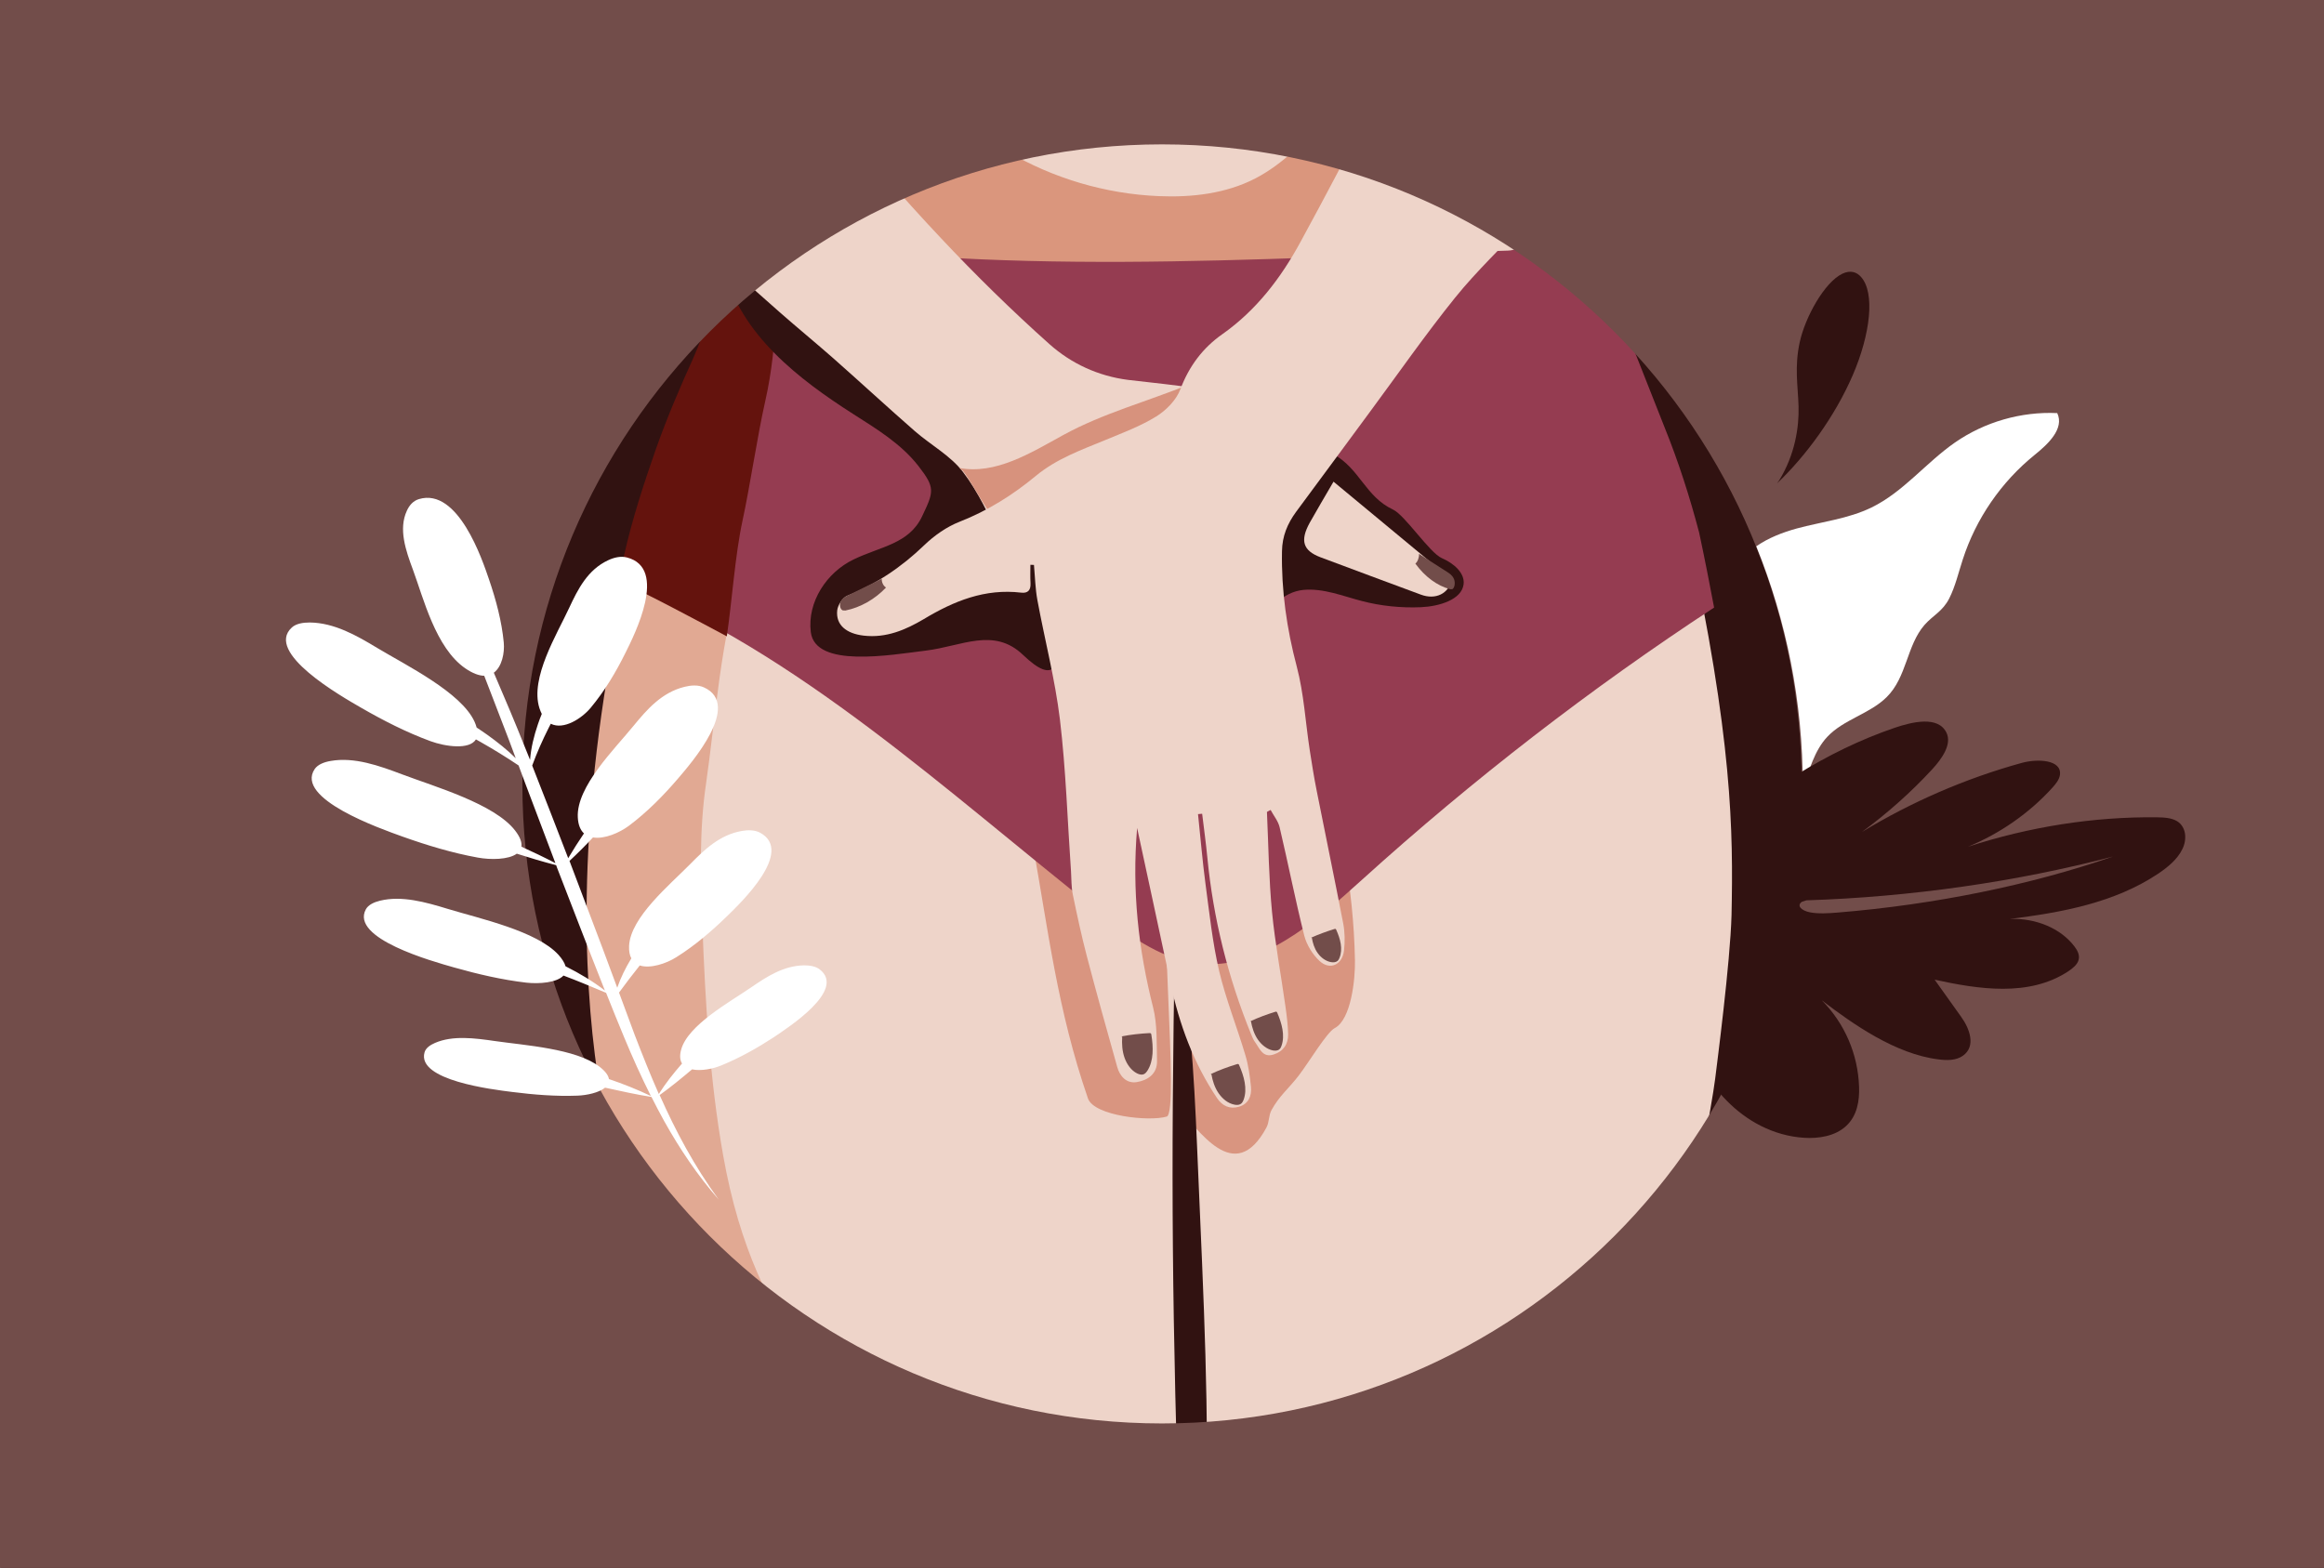
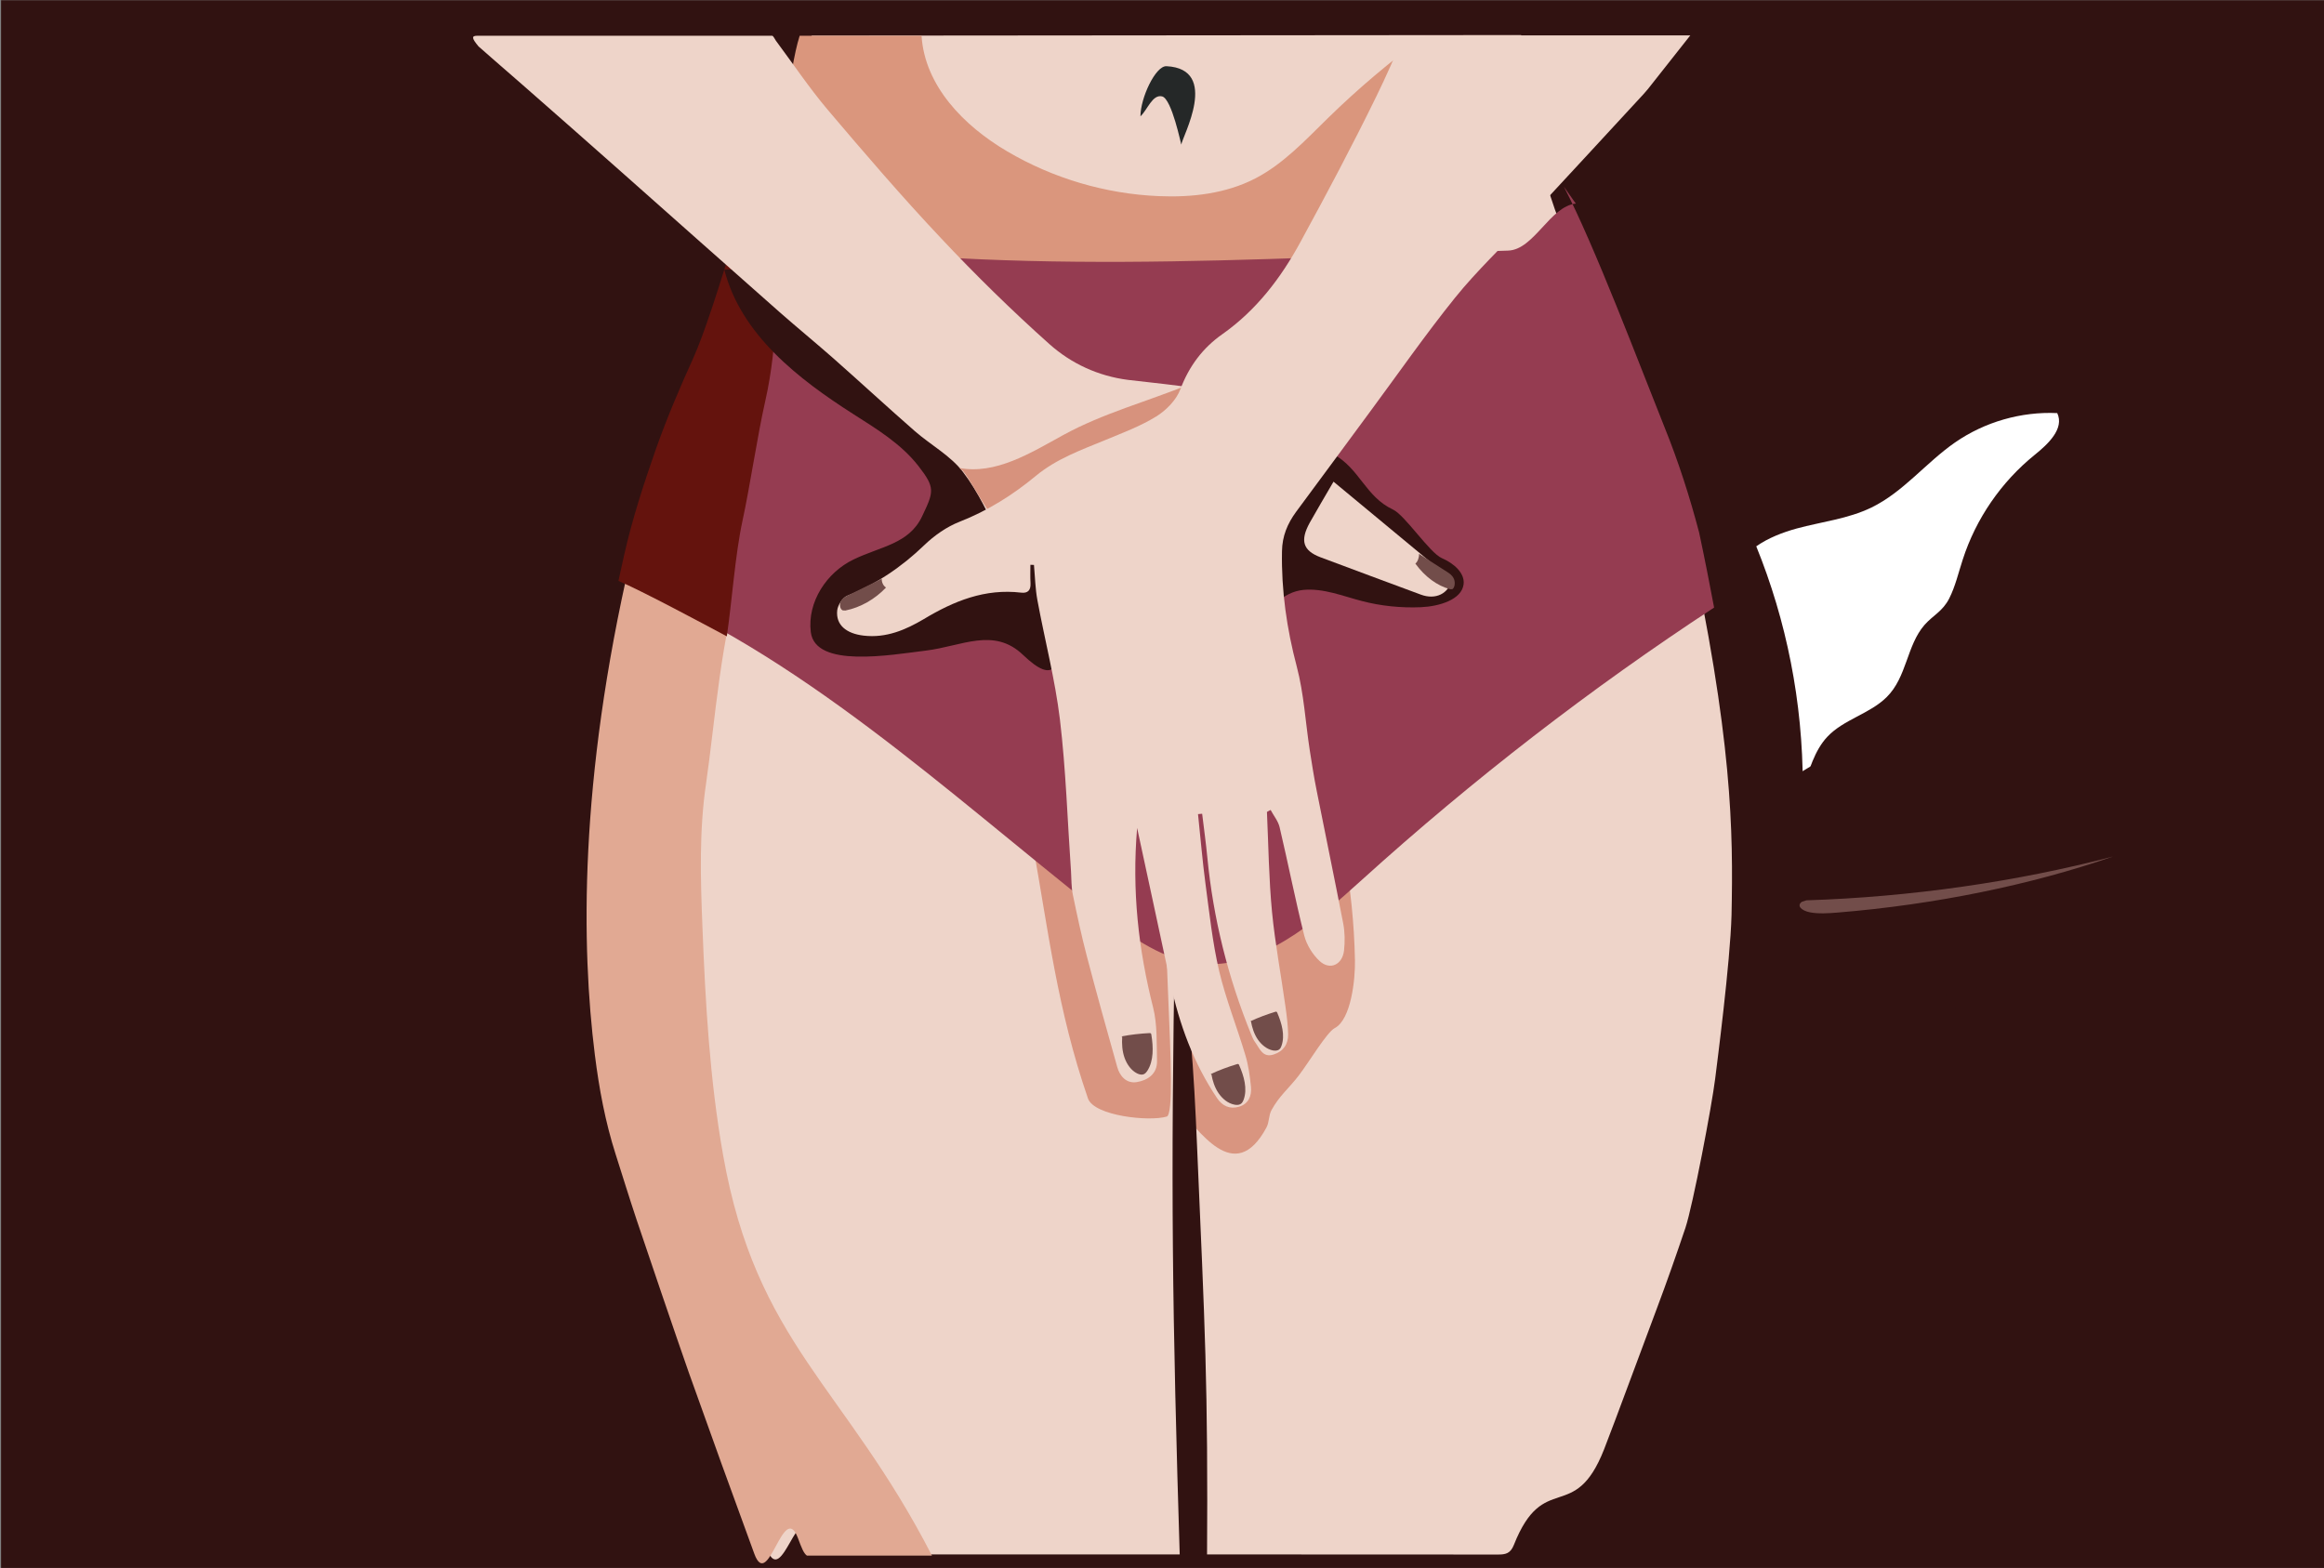
<svg xmlns="http://www.w3.org/2000/svg" version="1.1" id="Layer_1" x="0px" y="0px" viewBox="0 0 1962 1323.9" enable-background="new 0 0 1962 1323.9" xml:space="preserve">
  <rect x="0" y="0" width="1962" height="1323.9" fill="#808080" stroke="none" />
  <rect x="0.9" y="0.2" fill="#311211" width="1962" height="1323.9" />
  <g>
-     <path fill="#252828" d="M857.5,85.8c24.5-27.5,59.4-45.5,96.1-49.3c24.3-2.5,51.8,2.5,66.4,22.1c18.7,25.1,5.9,64.4-20.8,80.7   c-26.7,16.2-61.6,13.1-90.2,0.4c-24.2-10.8-47.2-30.8-49.9-57.2" />
+     <path fill="#252828" d="M857.5,85.8c24.5-27.5,59.4-45.5,96.1-49.3c24.3-2.5,51.8,2.5,66.4,22.1c18.7,25.1,5.9,64.4-20.8,80.7   c-26.7,16.2-61.6,13.1-90.2,0.4" />
  </g>
  <path fill="#EED4C9" d="M1424.8,449.3c-7.8-28.7-17.2-57.2-28.6-84.5c-20.4-49.2-39.8-99.2-64.9-145.7  c-29.8-55.2-37.7-115.2-46.5-175.5c-0.7-4.8-0.4-9.2-0.6-14l-598.9,0.5c-3.4,16.6-7.1,38.9-10.5,48c-11.4,30.7-56.6,187.5-78,231.7  c-11.5,23.7-22.6,47.8-31.9,72.6c-10.5,28-20.4,56.6-27.6,85.7c-46.3,188.8-44.1,328.4-32,419.4c3.8,28.6,9.3,56.6,18.5,83.8  c6.2,18.5,12.3,37,18.8,55.3c6,16.9,36.9,103,46.7,129.1c19.2,51.1,38.7,102.1,58.5,153c12.6,32.4,26-45.6,38.9-13.4  c6.9,17.2,6.8,17.2,24.4,17.2c91.9,0,183.8,0,275.7,0c2.9,0,5.8,0,10.1,0c0-143.6,0-176.8,0-320c1.2-0.5,5-235,5.1-131.1  c1.8,3,5.7-197.6,10.6,9.9c0.1,2.9-6.5,134.8-6.5,137.8c0,132.9,0,155.7,0,288.6c0,4.5,0,8.9,0,14.1c3.9,0.3,7.1,0.7,10.2,0.7  c82.8,0,165.6,0,248.4,0.1c6.3,0,10.4-0.8,13.3-8c25.2-63.7,51.1-17,76.2-80.8c8.1-20.5,37.3-99.9,44.5-118.8  c8.5-22.6,16.5-45.4,24.2-68.3c6.3-19,22.3-103.1,25.1-125.9c1.6-13,12.7-98,13.8-138C1463.3,701.3,1462.7,623.7,1424.8,449.3z   M997.3,122.1c-0.1,0.5-8-38.7-16.2-40.7c-8.2-2-12.3,11.3-18.3,16.8c0-15.4,12.7-42.8,22-42.3C1030.2,58.2,998,115.6,997.3,122.1z" />
  <g>
    <path fill="#DA967D" d="M1275.7,29.8l-72.4,0.3c-29.4,21.7-56.5,44.4-82.5,69.9c-18.9,18.5-37.4,38.4-60.9,50.6   c-24.9,12.9-53.7,16.2-81.7,15c-44.9-1.9-89.2-15-127.9-37.8c-36.7-21.6-69.6-55.3-72.3-97.6H675.1c-5,16-7.7,36.6-12.3,65.4   c-6.2,38.9,4.4,79.7,30.2,109.5c25.8,29.8,61.6,49.2,98.3,63.4c90.7,35.2,194,41.8,285.6,8.8c91.5-33,169.2-107.8,196.6-201.2   c4-13.7,7-28.4,3.5-42.2C1276.6,32.2,1276.3,31.3,1275.7,29.8z" />
  </g>
  <g>
    <path fill="#D99580" d="M871.9,713c13,71.9,20.8,139.8,46.6,214.5c5.1,14.7,51.6,19.7,66.5,15.3c11.1-3.3-8.6-196.8,3-196   c8.3,0.6,0.5,183.8,6.6,189.5c17,16,47.3,66.5,74.6,15.7c2.4-4.5,1.8-10.1,4.2-14.6c6.6-12.1,14.6-18.3,23-29.2   c8.4-10.9,23.7-36.6,30.4-40.1c13.9-7.2,17.4-41.5,17.1-57.1c-1.2-62.4-12.8-124.6-34.3-183.2c-31.5,5.8-63.2-9-95.2-8.7   c-42.1,0.4-79.1,26.4-113,51.3c-14.3,10.5-30.2,24.6-27.6,42.1" />
  </g>
  <g>
    <g>
      <g>
        <path fill="#311211" d="M1019,1320.4c1-154-1.8-198.4-8.4-352.5c-2.6-61.1-5.9-123.2-18.6-181c-3.8,214.4-2.4,319.4,4.2,534.3     L1019,1320.4z" />
      </g>
    </g>
  </g>
  <g>
    <path fill="#E1A993" d="M673.6,1298.6c3.2,8.5,4.8,12.8,7.6,14.9h105.6c-73.7-143.3-148.2-179.4-176.3-338   c-11.3-63.8-15-128.6-17.5-193.4c-1.6-40.3-2.8-80.8,3.1-120.7c7.4-50.2,12.9-129.6,30.8-177.1c2.4-6.4,17.6,18.3,17.1,11.5   c-0.8-8.9-6.5-16.6-12.2-23.5c-23-28-48.7-53.6-76.7-76.6c-8.6,24.8-16.6,50-22.6,75.6c-43.8,188.8-41.7,328.4-30.3,419.4   c3.6,28.6,8.8,56.6,17.5,83.8c5.9,18.5,11.6,37,17.7,55.3c5.6,16.9,34.9,103,44.1,129.1c18.2,51.1,36.6,102.1,55.3,153   C648.7,1344.4,661.4,1266.4,673.6,1298.6z" />
  </g>
  <g>
    <path fill="#953C51" d="M1434.5,449.8c-7.9-30.1-17.5-60-29.1-88.7c-20.7-51.6-59.6-154.8-85.2-203.6c-0.1-0.1,10.2,14.6,10.2,14.4   c-21.9,2.2-35.3,39.1-57.3,39.7c-216.2,6.5-433.1,23.1-645.2-12.9c-13.6,43.4-27.4,84.9-36.7,104.7c-11.7,24.9-23,50.2-32.5,76.1   c-10.7,29.4-20.8,59.4-28.1,89.9c-1.8,7.5-3.5,14.8-5.1,22.2c148.9,59.7,273.2,176.4,402.1,278.2c24.3,19.2,50.2,38.4,79.9,43.2   c1.3-20.6,2.8-30.3,4.4,0.6c52,5.6,98-34.6,138.2-71c93.4-84.5,192.8-161.3,297-229.6C1443.4,493.3,1439.3,472.3,1434.5,449.8z" />
  </g>
  <g>
    <path fill="#64130D" d="M620.7,197.6c-13.1,43.4-26.4,84.9-35.4,104.7c-11.3,24.9-22.1,50.2-31.3,76.1   c-10.3,29.4-20.1,59.4-27,89.9c-1.7,7.5-3.3,14.8-4.9,22.2c18.7,7.8,73.6,37.2,91.5,46.8c4.3-29.1,7-68.7,13.2-97.4   c6.4-29.5,12.6-71.8,19.2-101c12-52.9,5.8-87.7,23-133.8C653,202.9,636.8,200.5,620.7,197.6z" />
  </g>
  <g>
    <path fill="#311211" d="M611.5,227.7c14,54.8,62.4,92.3,109.3,122.2c19.6,12.5,40.1,25,54.5,43.5c14.4,18.5,13.2,21.6,3,42.9   c-11,23-35,25.1-57.7,36.1c-22.7,10.9-39.2,35.9-36.1,61.3c3.8,30.7,67.3,19.3,97.4,15.6s57.1-19.9,81.7,3.6   c55.3,52.9,11.2-72.2,66.1-78.9c14.1-1.7,11.9-14-40.9-99.4S749.6,226.1,653.3,203c-9.3-2.2-19.5-4-28,0.3s-13.2,17.4-6.3,24.1" />
  </g>
  <g>
    <path fill="#311211" d="M1075.4,527.5c-8.3-12.4,8-27.8,24.9-29.4c17-1.6,33.2,5.2,49.5,9.4c16,4.2,33,5.9,49.8,5.2   c15.6-0.7,34.3-6.4,36-19.2c1.3-9.5-8.1-17.8-18.3-22.2c-10.2-4.3-31.2-36.3-41.2-41c-23.5-11-28-34.5-50.5-46.9   c-25.5-14.1-60.6,22.3-76.7,43.9c-16.1,21.6-6.3,53.6,20.2,66.3" />
  </g>
  <path fill="#EED4C9" d="M651.9,30.2c1,0,2.5,3.4,3.1,4.1c14.5,19.5,28.1,39.8,43.7,58.3c31.2,36.8,62.6,73.4,95.7,108.5  c29.2,31.1,59.8,61.1,91.6,89.5c18.4,16.4,41.2,27,66.6,30.2c16.9,2.1,73.6,7.5,76.6,11.9c4.4,6.4,0.2,13.3-5.9,19.5  c-10.9,11.1-20.4,23.6-29.8,36c-3.6,4.8-4.4,11.5-7.7,16.6c-9.6,15-24.2,23-40.7,29.2c-26.1,9.7-51.6,21.2-77.7,30.9  c-20.4,7.6-15.7,6.7-23-9.3c-9.1-19.8-18.4-40.1-31.5-57.2c-10.5-13.7-27.2-22.7-40.6-34.4c-23.1-20.2-45.7-41.1-68.7-61.4  c-15-13.2-30.5-25.9-45.5-39.1C613.5,224.2,569,184.5,524.4,145c-27.8-24.6-55.5-49.1-83.4-73.5c-11.9-10.4-36.6-31.8-37-32.3  c-5.5-6.6-6.2-9-1.3-9C482.7,30.2,571.9,30.2,651.9,30.2z" />
  <g>
    <path fill="#D7927D" d="M809.6,395.1c30.9,5.9,60.4-12.6,87.9-27.7c33.7-18.5,71.1-28.4,106.7-42.9c1.3-0.5,1.1-5.6,2.5-5.2   c2.7,0.7,3.3,4.3,2.9,7.1c-1.1,9.1-6,17.1-10.8,24.9c-13.1,21.2-26.7,43-46.9,57.7c-20.6,15.1-46.5,21.4-72,23.4   c-13.9,1.1-17.8,18.8-30.8,13.5c-12.9-5.3-26.4-36.1-36.3-48.5" />
  </g>
  <path fill="#EED4C9" d="M1185.2,29.8c-7.4,17.3-14.9,34.6-23.2,51.5c-20.3,41.6-42.1,82.6-64.2,123.2  c-16.5,30.3-37.1,57.4-65.9,77.7c-16.4,11.5-28.1,27-35.4,46.5c-3.4,9-11.9,17.7-20.3,22.9c-13.4,8.3-28.5,13.9-43.2,20  c-20.4,8.4-41.1,15.8-58.5,30.2c-19.4,16.1-40.6,29.4-64.3,38.7c-11,4.3-21.5,11.7-30,19.9c-19.1,18.4-40.3,32.7-64.9,42.6  c-4,1.6-8,7.9-8.5,12.4c-1.3,12.3,7.7,19.6,22.4,21.3c18.9,2.2,35.4-4.9,50.6-13.9c25.6-15.4,51.8-26,82.3-22.4  c5.8,0.7,8.2-2.2,7.9-8c-0.3-5.1-0.1-10.3-0.1-15.5c1,0,2,0.1,3,0.1c0.9,9.9,1.1,20,2.9,29.7c6.2,33.6,14.9,66.8,19,100.6  c5.1,42.7,6.4,85.8,9.4,128.8c0.4,6.4,0.2,12.9,1.5,19.2c3.6,17.4,7.3,34.7,11.8,51.9c8.2,31.3,16.9,62.5,25.7,93.7  c2.2,8,7.9,14.1,16.4,12.8c9.3-1.5,17.5-6.9,17.2-18c-0.4-15.1,0.3-30.7-3.3-45c-12.4-49.1-18-98.6-13.5-151.6  c9.7,45.3,19.1,88.2,28.2,131.2c7.4,34.6,19.4,67.3,39.2,96.8c4.6,6.9,10.9,9.6,18.5,7.4c8.1-2.3,11-9.2,10.2-16.9  c-0.9-8.9-2.1-18-4.7-26.6c-7.1-23.9-16.5-47.2-22.2-71.3c-5.6-24.1-8.2-48.9-11.5-73.5c-2.6-19.5-4.2-39.2-6.3-58.8  c1.2-0.1,2.3-0.2,3.5-0.3c1.5,12.4,3.2,24.7,4.4,37.1c5,51.5,17.4,101.1,36.9,149c1,2.4,2,5,3.6,7.1c3.8,5.3,6.3,13,15.4,10.1  c8.2-2.6,12.4-8.7,12.3-17.1c-0.2-7.9-1.2-15.8-2.3-23.6c-3.7-26.5-8.7-52.9-11.3-79.5c-2.7-28.1-3-56.3-4.3-84.5  c0-0.3,1.1-0.7,3.1-1.8c2.6,4.9,6.4,9.4,7.6,14.6c7.2,30.5,13.2,61.2,20.8,91.5c2,7.8,7,15.9,12.9,21.4c8.8,8.2,19.4,3.2,20.7-9  c0.8-7.4,0.7-15.3-0.7-22.6c-7.2-37.4-15-74.7-22.4-112.1c-2.3-11.4-4.1-23-5.9-34.5c-3.6-23.5-4.9-47.5-10.9-70.3  c-8.5-32.1-13.1-64.3-12.5-97.4c0.2-12.9,4.6-23.3,11.9-33.3c20.9-28.1,41.6-56.4,62.4-84.5c23.8-32.2,46.7-65.1,71.8-96.3  c18.4-22.8,40-43.1,60-64.7c33.2-35.7,66.2-71.6,99.3-107.4c1.3-1.4,2.5-2.8,3.7-4.3c11.9-15,23.7-30,35.6-45.1H1185.2z" />
  <path fill="#EED4C9" d="M1125.8,406.7c33.6,27.8,66.7,55.3,99.9,82.8c-2.7,11.8-13.7,17.2-26.1,12.6c-28.3-10.5-56.7-21-84.9-31.6  c-14.7-5.6-17.3-14-9-29.1C1111.8,430.5,1118.2,419.8,1125.8,406.7z" />
-   <path fill="#724D4A" d="M0,0v1323.9h1962V0H0z M981,1201.9c-298.2,0-540-241.8-540-540s241.8-540,540-540s540,241.8,540,540  S1279.2,1201.9,981,1201.9z" />
  <path fill="#FFFFFF" d="M1736.8,348.8c-30.4-1.4-61.2,7.4-86.3,24.8c-24.5,17-43.6,41.8-70.5,54.9c-19.7,9.6-41.9,12-63,17.7  c-12,3.3-24.2,8-34.3,15.1c25.4,62.6,39.3,131,39.3,202.6c0,0.6,0,1.2,0,1.8c5.5-15.4,9.7-31.9,20.7-43.6  c13.8-14.7,35.8-19.3,50.1-33.5c17.1-16.9,16.8-43.5,31.9-60.9c7.2-8.2,15.3-11.4,20.9-22.4c5.2-10.3,7.8-21.8,11.4-32.8  c11.1-34.5,32.5-65.6,60.7-88.4C1728.9,375.1,1743,362,1736.8,348.8z" />
  <g>
    <path fill="#311211" d="M1838,693.4c-4.7-2.9-11.1-3.2-17.2-3.3c-53-0.6-107.4,7.9-159.5,24.9c27.2-11.2,52-28.5,71.3-49.8   c3-3.3,6-7,6.5-11.1c1.5-12.6-18.7-13.7-32.4-9.9c-47.1,13-92.9,32.8-134.8,58.3c21.5-15.8,41.5-33.6,59.2-52.8   c8.4-9.1,16.9-21.2,12.2-31c-7-14.6-29.1-9.1-43.4-4.3c-29.1,9.9-56.9,23.5-83.1,39.8c0.1,3.9,0.1,7.8,0.1,11.7   c0,93.1-23.6,180.7-65,257.1c1.9,2.2,3.8,4.3,5.8,6.3c16.5,16.9,39.1,29.7,65.3,31.4c12.2,0.8,26.2-1.3,35.5-9.9   c9.5-8.7,11.4-21.6,11-33c-0.9-27.6-12.1-53.6-31.4-73.1c26.5,20.2,62.1,45.3,98.4,49.8c6.9,0.9,14.8,1.1,20.7-3.1   c11.3-8.1,5.5-23.1-1.5-32.8c-7.5-10.5-14.9-20.9-22.4-31.4c36.7,8,79.7,14.9,113-7.2c3.7-2.5,7.4-5.5,8.5-9.4   c1.2-4.2-1-8.2-3.5-11.5c-11.7-15.4-32.7-24-54.5-23.2c43.6-5.4,88.4-13.6,125.2-38.2c8.3-5.6,16.3-12.2,20.4-20.7   C1846.6,708.6,1845.6,698.1,1838,693.4z" />
  </g>
  <g>
    <path fill="#724D4A" d="M1525,760.2c88-2.8,177.8-15.7,258.9-37c-69.6,24.1-150.6,40.6-232.2,47.3c-8.2,0.7-16.8,1.2-23.8-0.2   c-7-1.4-11.3-5.5-6.8-8.8" />
  </g>
-   <path fill="#FFFFFF" d="M692,818.5c-3.5-2.7-8.6-3.4-13.2-3.4c-17.3,0.3-31.4,9.5-44.2,18.3c-18.5,12.7-53.6,31.9-59.5,52.7  c-1.5,5.3-1,9.2,0.7,11.9c-7.2,8.2-13.9,16.7-19.6,25.7c-7.3-16.5-13.9-33.1-20.3-49.7l-13.3-35.9c5.7-7.8,11.5-15.4,17.5-22.9  c9,2.9,22.6-1.7,30.9-7c15.8-9.9,29.8-22,42.6-34.4c11.8-11.5,57.2-54.9,28.1-70.7c-4.5-2.4-10.3-2.4-15.3-1.5  c-18.8,3.2-31.9,16-43.7,28c-17,17.3-50.5,44.9-51.6,69.1c-0.2,4.5,0.5,7.9,1.9,10.5c-0.1,0.1-0.1,0.2-0.2,0.3  c-4.7,7.8-8.8,16-11.7,24.5l-11.9-32l-27.2-71.9c-0.4-1.1-0.8-2.1-1.2-3.2c6.9-6.4,13.5-13,19.8-19.8c9.7,1.6,22.5-4,30.4-9.9  c15.6-11.7,29.1-25.5,41.2-39.6c11.2-13.1,54.5-62.5,22.1-77.2c-5-2.3-11.1-1.8-16.3-0.5c-19.5,4.8-31.9,19.3-43.1,32.9  c-16,19.7-48.4,51.4-47.1,77.3c0.3,6.5,2.3,10.9,5.2,13.6c-4.6,6.8-9.1,13.8-13.3,20.9c-10.1-26.1-20.1-52.2-30.4-78.2  c4-10.9,8.7-21.5,13.9-31.8c0.6-1.2,1.2-2.4,1.8-3.5c10.9,5.5,26.2-4.5,33.7-13.5c11.9-14.3,21.4-30.3,29.4-46.5  c7.4-14.9,36.2-71.4,1.2-80.4c-5.4-1.4-11.1,0.1-15.8,2.3c-17.5,8.1-25.7,24.7-32.9,40.1c-10.3,22.3-33.3,59.3-25.2,84.8  c0.6,1.9,1.3,3.5,2,4.9c-1.2,2.9-2.3,5.8-3.3,8.8c-3.3,9.7-5.8,19.8-6.6,30c-7.3-18.2-14.7-36.5-22.5-54.6c-2.7-6.3-5.4-12.7-8.1-19  c6.9-5.1,9.2-16.7,8.4-25.5c-1.7-17.9-6.5-35.9-12.5-53.4c-5.5-16.1-25.9-77.6-59.1-67.7c-5.1,1.5-8.3,5.6-10.2,9.8  c-7.2,15.5-1,33.4,5.1,49.8c8.8,23.7,19.1,66,44.2,83.3c6.4,4.4,11.7,6.2,16,6.3c2.4,6.1,4.8,12.3,7.1,18.4l13.8,35.9l5.7,15.3  c-7.2-7.1-15.4-13.6-23.9-19.7c-3-2.1-6-4.2-9.1-6.2c-0.4-1.5-1-3.2-1.8-5c-11.4-24.8-57.5-47.4-82.3-62.3  c-17.2-10.4-36.1-21.2-56.8-21.4c-5.6,0-11.5,0.9-15.1,4.2c-23.3,21.2,41.7,58.1,58.7,67.9c18.4,10.6,37.9,20.6,58.3,28.1  c12.9,4.7,33,7.4,38.4-1.5c1.4,0.8,2.7,1.5,4.1,2.3c10.9,6.2,21.5,12.7,31.9,19.7l5.4,14.5l25.7,68c-9.4-4.9-19-9.5-28.7-13.9  c0.5-3.5-0.9-7.9-5.3-13.6c-17.4-22.6-67.7-37-95.5-47.5c-19.3-7.3-40.3-14.8-60.2-11.3c-5.4,0.9-10.8,2.9-13.5,6.8  c-17,25,55.3,50.3,74.2,57.1c20.5,7.3,41.9,13.8,63.5,17.7c10.9,2,25.9,1.8,32.9-3.3c10.9,3.5,22,6.8,33.2,9.7l0.8,2.2  c13.4,34.6,26.7,69.2,40.4,103.7c-10-7.8-21.3-14.5-33-20.4c-0.1-0.1-0.2-0.1-0.3-0.2c-0.7-2.7-2.6-5.9-5.9-9.6  c-18.4-20.2-66.6-30.6-93.5-38.8c-18.6-5.7-38.9-11.4-57.2-6.9c-4.9,1.2-9.8,3.4-11.9,7.2c-13.5,24.7,56.3,44,74.6,49.2  c19.8,5.6,40.3,10.4,60.9,12.8c10.9,1.2,25.8,0,31.3-6c12,4.5,23.9,9.5,36,14.6c5,12.6,10.1,25.2,15.3,37.7  c6.9,16.6,14.3,33.1,22.5,49.4c-11.5-5.5-23.3-10.2-35.4-14.3c-0.5-3-2.8-6.4-7.9-10.4c-19.9-15.4-63.6-18.1-88.3-21.7  c-17.2-2.5-35.8-4.9-50.7,1.6c-4,1.7-7.8,4.3-8.8,8c-6.6,23.6,57.3,31.3,74.1,33.4c18.2,2.3,36.8,3.8,55,3.1  c8-0.3,18.1-2.5,23.3-6.7c0.2,0,0.4,0.1,0.7,0.1c12.7,2.8,25.4,5.6,38.5,7.7c3.5,6.9,7,13.7,10.8,20.5c12.9,23.1,27.9,45.5,46,66.2  c-20.6-28.2-36.4-57.9-49.9-88.3c9.5-6.8,18.2-14,26.9-21.3c0.2-0.1,0.3-0.3,0.5-0.4c7.4,1.6,17.6-0.4,24.6-3.3  c15.9-6.5,30.7-14.9,44.5-23.9C665.7,867.3,714.6,836,692,818.5z" />
  <g>
    <path fill="#724D4A" d="M1022.7,907c1,5.7,2.8,11.3,6.1,16.1s7.9,8.5,13.2,9.6c2.2,0.5,4.6,0.4,6.2-1.2c0.8-0.8,1.3-1.9,1.7-2.9   c3.4-9.2,0.3-20-3.8-29.3c-0.1-0.3-0.3-0.7-0.6-0.8c-0.3-0.2-0.7-0.1-1.1,0c-7.7,2.3-15.2,5.1-22.5,8.5" />
  </g>
  <g>
    <path fill="#724D4A" d="M1056.1,862.4c1,5.4,2.7,10.8,5.8,15.3s7.5,8.1,12.5,9.2c2.1,0.4,4.4,0.4,5.9-1.1c0.8-0.7,1.2-1.8,1.6-2.8   c3.1-8.8,0.2-19-3.6-27.9c-0.1-0.3-0.3-0.6-0.6-0.8c-0.3-0.2-0.7-0.1-1,0c-7.2,2.2-14.2,4.8-21.1,8" />
  </g>
  <g>
-     <path fill="#724D4A" d="M1107.5,791.8c0.8,4.6,2.2,9.2,5,13c2.7,3.8,6.7,6.8,11.3,7.6c1.9,0.3,4,0.2,5.5-1.1   c0.7-0.7,1.2-1.5,1.5-2.4c3.1-7.6,0.7-16.3-2.7-23.8c-0.1-0.3-0.2-0.5-0.5-0.7c-0.3-0.2-0.6-0.1-1,0c-6.7,2.1-13.4,4.5-19.8,7.4" />
-   </g>
+     </g>
  <g>
    <path fill="#724D4A" d="M947.4,875.4c-0.4,6,0,12.2,2,17.8c2,5.6,5.7,10.7,10.5,13.1c2,1,4.4,1.6,6.3,0.4c1-0.6,1.7-1.5,2.4-2.5   c5.5-8.5,5.1-20.2,3.4-30.6c-0.1-0.4-0.1-0.7-0.4-1c-0.3-0.3-0.7-0.3-1.1-0.3c-8,0.4-15.9,1.3-23.8,2.8" />
  </g>
  <g>
    <path fill="#724D4A" d="M713.7,515.5c12.8-2.6,24.9-9.5,34.3-19.4c-2.3-1.5-3.7-4.4-3.6-7.4c-9.2,4.5-18.5,9.1-27.7,13.6   c-2.5,1.2-5.2,2.6-6.7,5.2c-1.5,2.6-1,6.8,1.5,7.9" />
  </g>
  <g>
    <path fill="#724D4A" d="M1224.2,497.5c-10.9-2.9-21.2-10.5-29.3-21.6c1.9-1.6,3.2-4.9,3.1-8.2c7.9,5.1,15.8,10.1,23.7,15.2   c2.2,1.4,4.4,2.9,5.7,5.8c1.3,2.9,0.9,7.5-1.3,8.8" />
  </g>
  <g>
    <path fill="#311211" d="M1500.2,408.2c24.5-23.3,48.9-56.6,63.9-91.3s19-69.6,7.1-83c-3.6-4.1-8.8-6.1-15.8-2.8   c-15.2,7.3-31.4,36.7-36,57.8c-4.6,21.1-1.5,36.8-1,54.3s-3,40.6-16.3,62.3" />
  </g>
</svg>